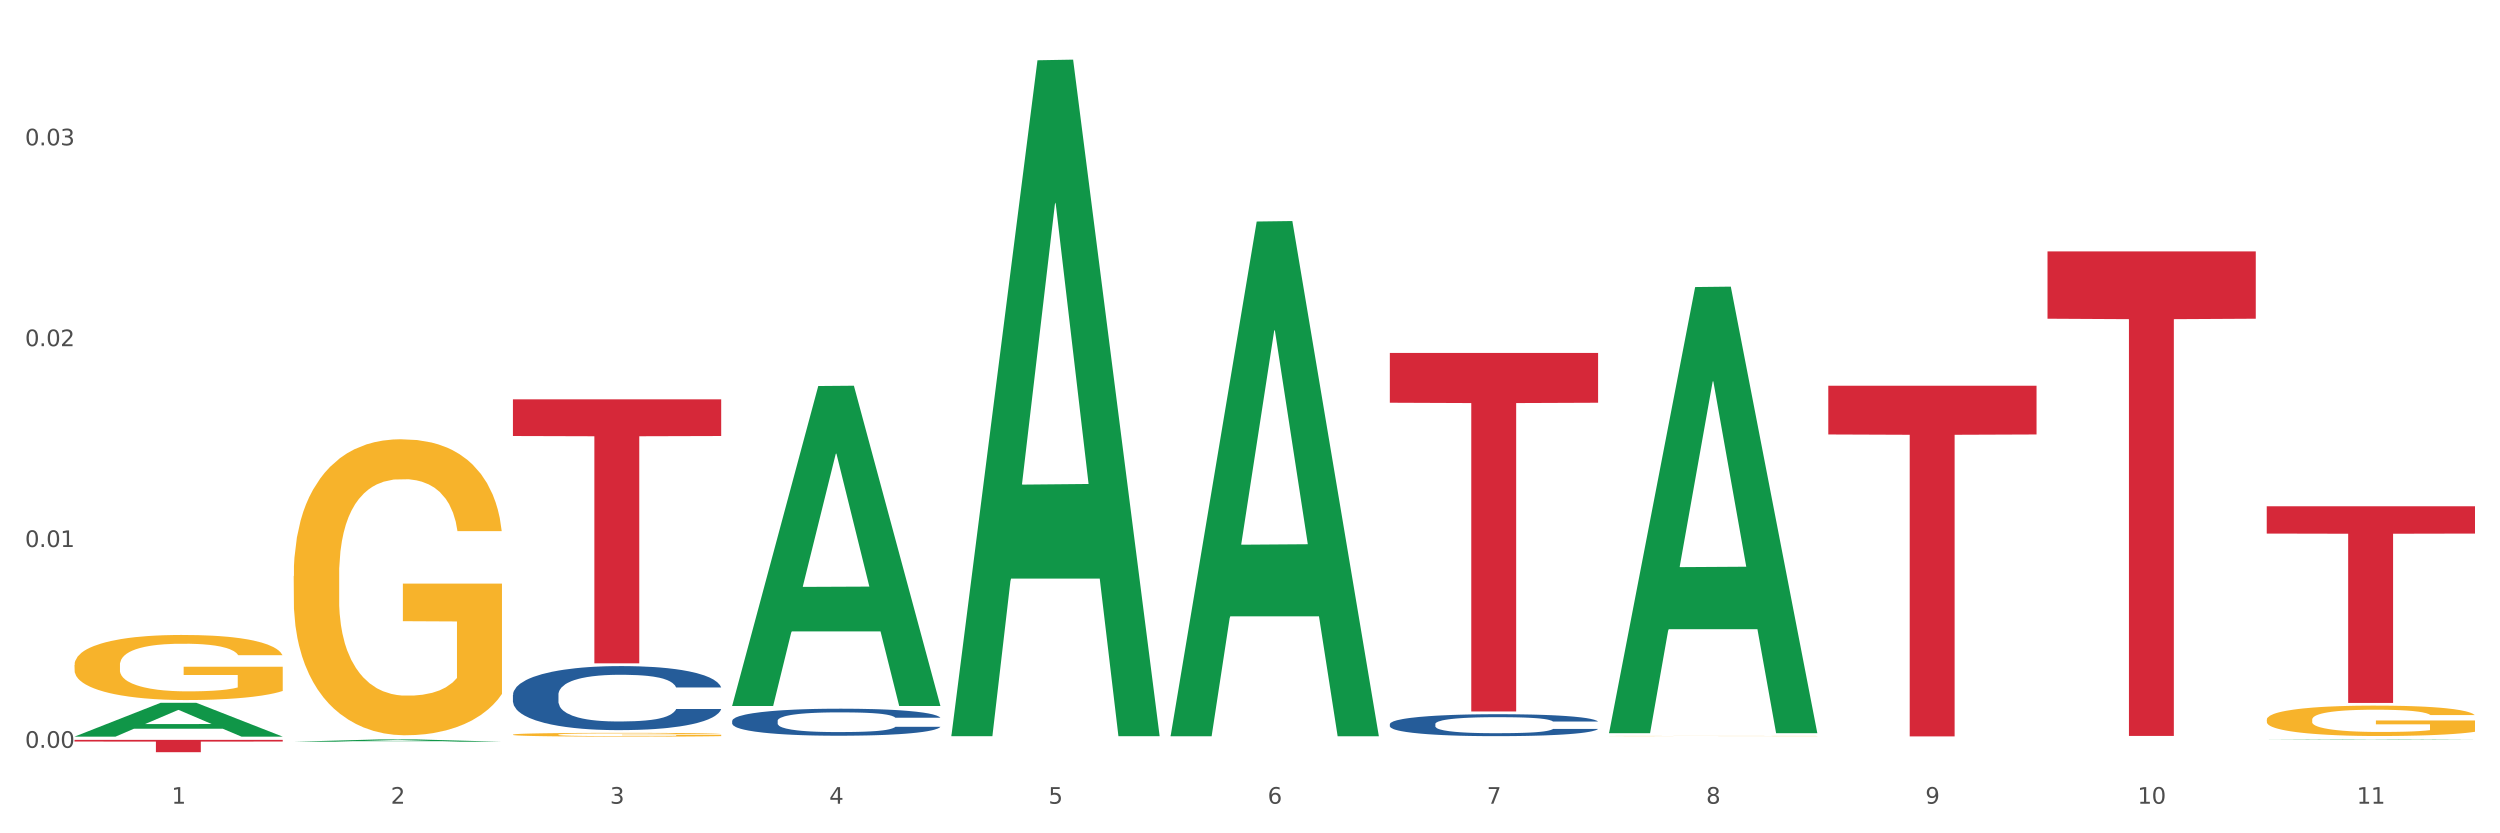
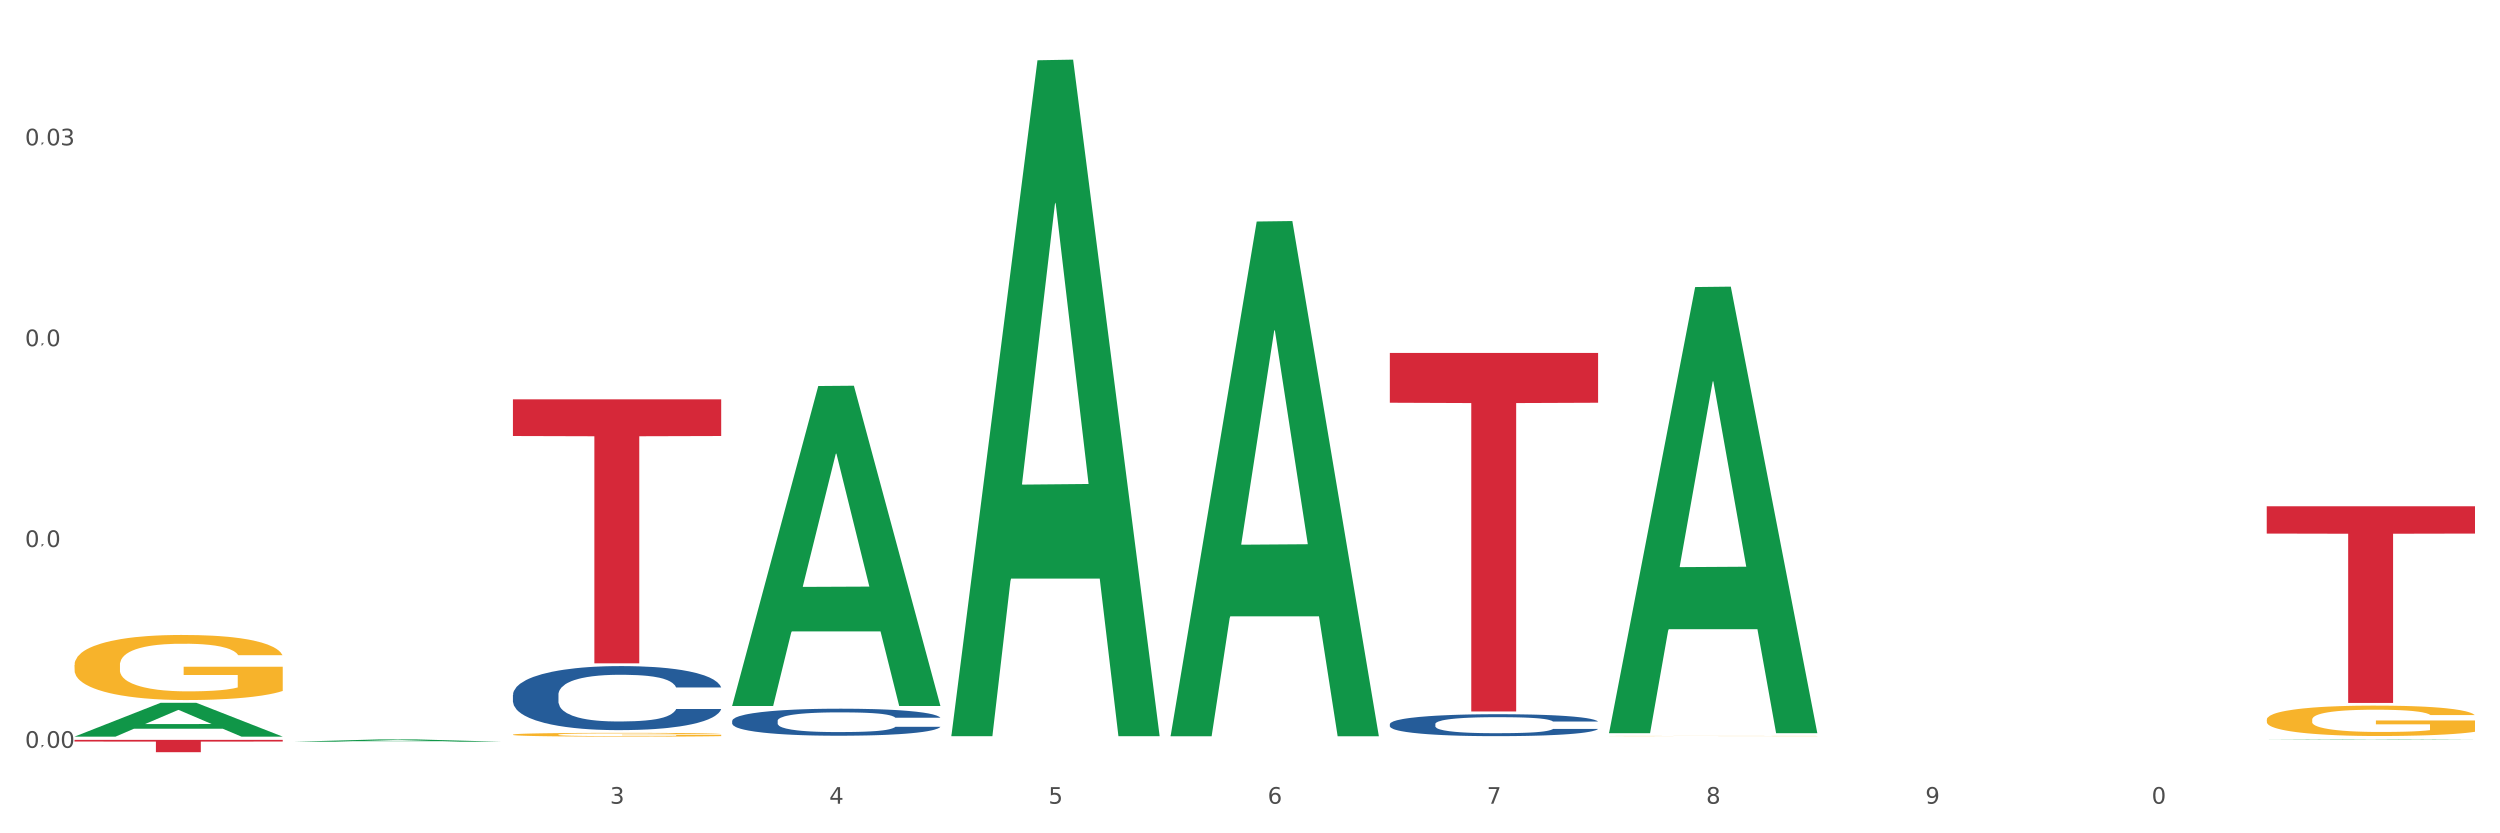
<svg xmlns="http://www.w3.org/2000/svg" xmlns:xlink="http://www.w3.org/1999/xlink" width="1080pt" height="360pt" viewBox="0 0 1080 360" version="1.1">
  <rect x="0" y="0" width="1080" height="360" fill="#333333" stroke="none" />
  <defs>
    <style type="text/css">*{stroke-linejoin: round; stroke-linecap: butt}</style>
  </defs>
  <g id="figure_1">
    <g id="patch_1">
      <path d="M 0 360  L 1080 360  L 1080 0  L 0 0  z " style="fill: #ffffff; stroke: #ffffff; stroke-linejoin: miter" />
    </g>
    <g id="axes_1">
      <g id="matplotlib.axis_1">
        <g id="xtick_1">
          <g id="text_1">
            <g style="fill: #4d4d4d" transform="translate(74.106 347.204) scale(0.096 -0.096)">
              <defs>
-                 <path id="DejaVuSans-31" d="M 794 531  L 1825 531  L 1825 4091  L 703 3866  L 703 4441  L 1819 4666  L 2450 4666  L 2450 531  L 3481 531  L 3481 0  L 794 0  L 794 531  z " transform="scale(0.016)" />
-               </defs>
+                 </defs>
              <use xlink:href="#DejaVuSans-31" />
            </g>
          </g>
        </g>
        <g id="xtick_2">
          <g id="text_2">
            <g style="fill: #4d4d4d" transform="translate(168.812 347.204) scale(0.096 -0.096)">
              <defs>
-                 <path id="DejaVuSans-32" d="M 1228 531  L 3431 531  L 3431 0  L 469 0  L 469 531  Q 828 903 1448 1529  Q 2069 2156 2228 2338  Q 2531 2678 2651 2914  Q 2772 3150 2772 3378  Q 2772 3750 2511 3984  Q 2250 4219 1831 4219  Q 1534 4219 1204 4116  Q 875 4013 500 3803  L 500 4441  Q 881 4594 1212 4672  Q 1544 4750 1819 4750  Q 2544 4750 2975 4387  Q 3406 4025 3406 3419  Q 3406 3131 3298 2873  Q 3191 2616 2906 2266  Q 2828 2175 2409 1742  Q 1991 1309 1228 531  z " transform="scale(0.016)" />
-               </defs>
+                 </defs>
              <use xlink:href="#DejaVuSans-32" />
            </g>
          </g>
        </g>
        <g id="xtick_3">
          <g id="text_3">
            <g style="fill: #4d4d4d" transform="translate(263.517 347.204) scale(0.096 -0.096)">
              <defs>
                <path id="DejaVuSans-33" d="M 2597 2516  Q 3050 2419 3304 2112  Q 3559 1806 3559 1356  Q 3559 666 3084 287  Q 2609 -91 1734 -91  Q 1441 -91 1130 -33  Q 819 25 488 141  L 488 750  Q 750 597 1062 519  Q 1375 441 1716 441  Q 2309 441 2620 675  Q 2931 909 2931 1356  Q 2931 1769 2642 2001  Q 2353 2234 1838 2234  L 1294 2234  L 1294 2753  L 1863 2753  Q 2328 2753 2575 2939  Q 2822 3125 2822 3475  Q 2822 3834 2567 4026  Q 2313 4219 1838 4219  Q 1578 4219 1281 4162  Q 984 4106 628 3988  L 628 4550  Q 988 4650 1302 4700  Q 1616 4750 1894 4750  Q 2613 4750 3031 4423  Q 3450 4097 3450 3541  Q 3450 3153 3228 2886  Q 3006 2619 2597 2516  z " transform="scale(0.016)" />
              </defs>
              <use xlink:href="#DejaVuSans-33" />
            </g>
          </g>
        </g>
        <g id="xtick_4">
          <g id="text_4">
            <g style="fill: #4d4d4d" transform="translate(358.223 347.204) scale(0.096 -0.096)">
              <defs>
                <path id="DejaVuSans-34" d="M 2419 4116  L 825 1625  L 2419 1625  L 2419 4116  z M 2253 4666  L 3047 4666  L 3047 1625  L 3713 1625  L 3713 1100  L 3047 1100  L 3047 0  L 2419 0  L 2419 1100  L 313 1100  L 313 1709  L 2253 4666  z " transform="scale(0.016)" />
              </defs>
              <use xlink:href="#DejaVuSans-34" />
            </g>
          </g>
        </g>
        <g id="xtick_5">
          <g id="text_5">
            <g style="fill: #4d4d4d" transform="translate(452.928 347.204) scale(0.096 -0.096)">
              <defs>
                <path id="DejaVuSans-35" d="M 691 4666  L 3169 4666  L 3169 4134  L 1269 4134  L 1269 2991  Q 1406 3038 1543 3061  Q 1681 3084 1819 3084  Q 2600 3084 3056 2656  Q 3513 2228 3513 1497  Q 3513 744 3044 326  Q 2575 -91 1722 -91  Q 1428 -91 1123 -41  Q 819 9 494 109  L 494 744  Q 775 591 1075 516  Q 1375 441 1709 441  Q 2250 441 2565 725  Q 2881 1009 2881 1497  Q 2881 1984 2565 2268  Q 2250 2553 1709 2553  Q 1456 2553 1204 2497  Q 953 2441 691 2322  L 691 4666  z " transform="scale(0.016)" />
              </defs>
              <use xlink:href="#DejaVuSans-35" />
            </g>
          </g>
        </g>
        <g id="xtick_6">
          <g id="text_6">
            <g style="fill: #4d4d4d" transform="translate(547.634 347.204) scale(0.096 -0.096)">
              <defs>
                <path id="DejaVuSans-36" d="M 2113 2584  Q 1688 2584 1439 2293  Q 1191 2003 1191 1497  Q 1191 994 1439 701  Q 1688 409 2113 409  Q 2538 409 2786 701  Q 3034 994 3034 1497  Q 3034 2003 2786 2293  Q 2538 2584 2113 2584  z M 3366 4563  L 3366 3988  Q 3128 4100 2886 4159  Q 2644 4219 2406 4219  Q 1781 4219 1451 3797  Q 1122 3375 1075 2522  Q 1259 2794 1537 2939  Q 1816 3084 2150 3084  Q 2853 3084 3261 2657  Q 3669 2231 3669 1497  Q 3669 778 3244 343  Q 2819 -91 2113 -91  Q 1303 -91 875 529  Q 447 1150 447 2328  Q 447 3434 972 4092  Q 1497 4750 2381 4750  Q 2619 4750 2861 4703  Q 3103 4656 3366 4563  z " transform="scale(0.016)" />
              </defs>
              <use xlink:href="#DejaVuSans-36" />
            </g>
          </g>
        </g>
        <g id="xtick_7">
          <g id="text_7">
            <g style="fill: #4d4d4d" transform="translate(642.339 347.204) scale(0.096 -0.096)">
              <defs>
                <path id="DejaVuSans-37" d="M 525 4666  L 3525 4666  L 3525 4397  L 1831 0  L 1172 0  L 2766 4134  L 525 4134  L 525 4666  z " transform="scale(0.016)" />
              </defs>
              <use xlink:href="#DejaVuSans-37" />
            </g>
          </g>
        </g>
        <g id="xtick_8">
          <g id="text_8">
            <g style="fill: #4d4d4d" transform="translate(737.044 347.204) scale(0.096 -0.096)">
              <defs>
                <path id="DejaVuSans-38" d="M 2034 2216  Q 1584 2216 1326 1975  Q 1069 1734 1069 1313  Q 1069 891 1326 650  Q 1584 409 2034 409  Q 2484 409 2743 651  Q 3003 894 3003 1313  Q 3003 1734 2745 1975  Q 2488 2216 2034 2216  z M 1403 2484  Q 997 2584 770 2862  Q 544 3141 544 3541  Q 544 4100 942 4425  Q 1341 4750 2034 4750  Q 2731 4750 3128 4425  Q 3525 4100 3525 3541  Q 3525 3141 3298 2862  Q 3072 2584 2669 2484  Q 3125 2378 3379 2068  Q 3634 1759 3634 1313  Q 3634 634 3220 271  Q 2806 -91 2034 -91  Q 1263 -91 848 271  Q 434 634 434 1313  Q 434 1759 690 2068  Q 947 2378 1403 2484  z M 1172 3481  Q 1172 3119 1398 2916  Q 1625 2713 2034 2713  Q 2441 2713 2670 2916  Q 2900 3119 2900 3481  Q 2900 3844 2670 4047  Q 2441 4250 2034 4250  Q 1625 4250 1398 4047  Q 1172 3844 1172 3481  z " transform="scale(0.016)" />
              </defs>
              <use xlink:href="#DejaVuSans-38" />
            </g>
          </g>
        </g>
        <g id="xtick_9">
          <g id="text_9">
            <g style="fill: #4d4d4d" transform="translate(831.75 347.204) scale(0.096 -0.096)">
              <defs>
                <path id="DejaVuSans-39" d="M 703 97  L 703 672  Q 941 559 1184 500  Q 1428 441 1663 441  Q 2288 441 2617 861  Q 2947 1281 2994 2138  Q 2813 1869 2534 1725  Q 2256 1581 1919 1581  Q 1219 1581 811 2004  Q 403 2428 403 3163  Q 403 3881 828 4315  Q 1253 4750 1959 4750  Q 2769 4750 3195 4129  Q 3622 3509 3622 2328  Q 3622 1225 3098 567  Q 2575 -91 1691 -91  Q 1453 -91 1209 -44  Q 966 3 703 97  z M 1959 2075  Q 2384 2075 2632 2365  Q 2881 2656 2881 3163  Q 2881 3666 2632 3958  Q 2384 4250 1959 4250  Q 1534 4250 1286 3958  Q 1038 3666 1038 3163  Q 1038 2656 1286 2365  Q 1534 2075 1959 2075  z " transform="scale(0.016)" />
              </defs>
              <use xlink:href="#DejaVuSans-39" />
            </g>
          </g>
        </g>
        <g id="xtick_10">
          <g id="text_10">
            <g style="fill: #4d4d4d" transform="translate(923.401 347.204) scale(0.096 -0.096)">
              <defs>
                <path id="DejaVuSans-30" d="M 2034 4250  Q 1547 4250 1301 3770  Q 1056 3291 1056 2328  Q 1056 1369 1301 889  Q 1547 409 2034 409  Q 2525 409 2770 889  Q 3016 1369 3016 2328  Q 3016 3291 2770 3770  Q 2525 4250 2034 4250  z M 2034 4750  Q 2819 4750 3233 4129  Q 3647 3509 3647 2328  Q 3647 1150 3233 529  Q 2819 -91 2034 -91  Q 1250 -91 836 529  Q 422 1150 422 2328  Q 422 3509 836 4129  Q 1250 4750 2034 4750  z " transform="scale(0.016)" />
              </defs>
              <use xlink:href="#DejaVuSans-31" />
              <use xlink:href="#DejaVuSans-30" transform="translate(63.623 0)" />
            </g>
          </g>
        </g>
        <g id="xtick_11">
          <g id="text_11">
            <g style="fill: #4d4d4d" transform="translate(1018.107 347.204) scale(0.096 -0.096)">
              <use xlink:href="#DejaVuSans-31" />
              <use xlink:href="#DejaVuSans-31" transform="translate(63.623 0)" />
            </g>
          </g>
        </g>
        <g id="xtick_12" />
        <g id="xtick_13" />
        <g id="xtick_14" />
        <g id="xtick_15" />
        <g id="xtick_16" />
        <g id="xtick_17" />
        <g id="xtick_18" />
        <g id="xtick_19" />
        <g id="xtick_20" />
        <g id="xtick_21" />
      </g>
      <g id="matplotlib.axis_2">
        <g id="ytick_1">
          <g id="text_12">
            <g style="fill: #4d4d4d" transform="translate(10.8 323.057) scale(0.096 -0.096)">
              <defs>
-                 <path id="DejaVuSans-2e" d="M 684 794  L 1344 794  L 1344 0  L 684 0  L 684 794  z " transform="scale(0.016)" />
+                 <path id="DejaVuSans-2e" d="M 684 794  L 1344 794  L 684 0  L 684 794  z " transform="scale(0.016)" />
              </defs>
              <use xlink:href="#DejaVuSans-30" />
              <use xlink:href="#DejaVuSans-2e" transform="translate(63.623 0)" />
              <use xlink:href="#DejaVuSans-30" transform="translate(95.41 0)" />
              <use xlink:href="#DejaVuSans-30" transform="translate(159.033 0)" />
            </g>
          </g>
        </g>
        <g id="ytick_2">
          <g id="text_13">
            <g style="fill: #4d4d4d" transform="translate(10.8 236.303) scale(0.096 -0.096)">
              <use xlink:href="#DejaVuSans-30" />
              <use xlink:href="#DejaVuSans-2e" transform="translate(63.623 0)" />
              <use xlink:href="#DejaVuSans-30" transform="translate(95.41 0)" />
              <use xlink:href="#DejaVuSans-31" transform="translate(159.033 0)" />
            </g>
          </g>
        </g>
        <g id="ytick_3">
          <g id="text_14">
            <g style="fill: #4d4d4d" transform="translate(10.8 149.548) scale(0.096 -0.096)">
              <use xlink:href="#DejaVuSans-30" />
              <use xlink:href="#DejaVuSans-2e" transform="translate(63.623 0)" />
              <use xlink:href="#DejaVuSans-30" transform="translate(95.41 0)" />
              <use xlink:href="#DejaVuSans-32" transform="translate(159.033 0)" />
            </g>
          </g>
        </g>
        <g id="ytick_4">
          <g id="text_15">
            <g style="fill: #4d4d4d" transform="translate(10.8 62.794) scale(0.096 -0.096)">
              <use xlink:href="#DejaVuSans-30" />
              <use xlink:href="#DejaVuSans-2e" transform="translate(63.623 0)" />
              <use xlink:href="#DejaVuSans-30" transform="translate(95.41 0)" />
              <use xlink:href="#DejaVuSans-33" transform="translate(159.033 0)" />
            </g>
          </g>
        </g>
        <g id="ytick_5" />
        <g id="ytick_6" />
        <g id="ytick_7" />
        <g id="ytick_8" />
      </g>
      <g id="PolyCollection_1">
        <path d="M 32.175 318.208  L 32.268 318.194  L 69.369 303.613  L 84.766 303.599  L 122.145 318.235  L 104.337 318.235  L 96.267 314.827  L 57.96 314.827  L 57.682 314.882  L 49.891 318.235  L 32.175 318.235  L 32.175 318.208  L 62.783 312.793  L 91.444 312.779  L 77.253 306.719  L 77.067 306.691  L 76.882 306.732  L 62.691 312.779  L 62.783 312.793  L 32.175 318.208  z " clip-path="url(#p35fca744c5)" style="fill: #109648" />
        <path d="M 221.586 317.352  L 221.692 317.35  L 221.692 317.296  L 221.905 317.25  L 222.967 317.137  L 224.56 317.044  L 225.729 316.994  L 226.897 316.954  L 228.278 316.913  L 229.978 316.871  L 233.058 316.81  L 234.97 316.778  L 237.307 316.745  L 241.556 316.697  L 244.636 316.67  L 247.823 316.648  L 253.028 316.621  L 256.427 316.609  L 260.038 316.6  L 264.394 316.594  L 267.686 316.592  L 274.91 316.597  L 281.07 316.61  L 284.045 316.621  L 287.869 316.639  L 289.887 316.651  L 293.18 316.675  L 296.579 316.706  L 298.916 316.733  L 302.421 316.784  L 305.077 316.835  L 307.52 316.898  L 308.794 316.942  L 309.75 316.982  L 310.6 317.029  L 311.45 317.102  L 292.33 317.102  L 291.586 317.05  L 290.418 317  L 288.718 316.952  L 287.231 316.922  L 284.682 316.885  L 282.345 316.861  L 279.902 316.843  L 276.928 316.828  L 274.591 316.82  L 271.298 316.814  L 264.818 316.816  L 260.463 316.828  L 257.489 316.843  L 255.577 316.856  L 253.878 316.871  L 251.966 316.892  L 249.735 316.924  L 248.142 316.952  L 246.548 316.988  L 245.274 317.024  L 244.105 317.066  L 243.149 317.111  L 242.406 317.158  L 241.768 317.215  L 241.237 317.31  L 241.237 317.515  L 241.45 317.562  L 241.981 317.623  L 242.618 317.67  L 243.68 317.725  L 244.636 317.763  L 246.442 317.817  L 248.46 317.862  L 250.054 317.89  L 251.647 317.914  L 254.409 317.947  L 257.489 317.974  L 260.145 317.991  L 263.756 318.006  L 266.199 318.012  L 268.324 318.015  L 273.529 318.015  L 277.246 318.01  L 281.389 318  L 284.576 317.986  L 287.231 317.97  L 290.206 317.943  L 292.118 317.917  L 292.118 317.604  L 268.749 317.602  L 268.749 317.394  L 311.556 317.394  L 311.556 318.006  L 309.75 318.037  L 307.732 318.066  L 305.608 318.091  L 302.421 318.123  L 298.597 318.153  L 295.198 318.174  L 291.586 318.192  L 287.338 318.208  L 281.814 318.223  L 278.415 318.229  L 274.166 318.234  L 269.174 318.235  L 264.818 318.232  L 260.57 318.225  L 256.108 318.211  L 251.753 318.192  L 248.46 318.172  L 245.167 318.148  L 241.662 318.117  L 238.9 318.087  L 236.776 318.06  L 234.439 318.025  L 231.89 317.98  L 229.978 317.94  L 228.278 317.898  L 226.472 317.844  L 225.198 317.797  L 223.923 317.739  L 223.179 317.695  L 222.33 317.628  L 221.692 317.533  L 221.586 317.352  z " clip-path="url(#p35fca744c5)" style="fill: #f7b32b" />
        <path d="M 695.113 317.958  L 695.22 317.958  L 695.22 317.954  L 695.432 317.951  L 696.494 317.943  L 698.088 317.936  L 699.256 317.933  L 700.424 317.93  L 701.805 317.927  L 703.505 317.924  L 706.585 317.92  L 708.497 317.918  L 710.834 317.915  L 715.083 317.912  L 718.164 317.91  L 721.35 317.909  L 726.555 317.907  L 729.954 317.906  L 733.566 317.905  L 737.921 317.905  L 741.214 317.905  L 748.437 317.905  L 754.598 317.906  L 757.572 317.907  L 761.396 317.908  L 763.414 317.909  L 766.707 317.911  L 770.106 317.913  L 772.443 317.915  L 775.948 317.918  L 778.604 317.922  L 781.047 317.926  L 782.322 317.929  L 783.278 317.932  L 784.128 317.935  L 784.977 317.94  L 765.857 317.94  L 765.114 317.937  L 763.945 317.933  L 762.246 317.93  L 760.759 317.928  L 758.209 317.925  L 755.872 317.924  L 753.429 317.922  L 750.455 317.921  L 748.118 317.921  L 744.825 317.92  L 738.346 317.92  L 733.991 317.921  L 731.016 317.922  L 729.104 317.923  L 727.405 317.924  L 725.493 317.926  L 723.262 317.928  L 721.669 317.93  L 720.076 317.932  L 718.801 317.935  L 717.632 317.938  L 716.676 317.941  L 715.933 317.944  L 715.296 317.948  L 714.764 317.955  L 714.764 317.969  L 714.977 317.973  L 715.508 317.977  L 716.145 317.98  L 717.208 317.984  L 718.164 317.987  L 719.969 317.99  L 721.988 317.994  L 723.581 317.996  L 725.174 317.997  L 727.936 317.999  L 731.016 318.001  L 733.672 318.003  L 737.284 318.004  L 739.727 318.004  L 741.851 318.004  L 747.056 318.004  L 750.774 318.004  L 754.916 318.003  L 758.103 318.002  L 760.759 318.001  L 763.733 317.999  L 765.645 317.997  L 765.645 317.975  L 742.276 317.975  L 742.276 317.961  L 785.084 317.961  L 785.084 318.004  L 783.278 318.006  L 781.26 318.008  L 779.135 318.01  L 775.948 318.012  L 772.124 318.014  L 768.725 318.015  L 765.114 318.017  L 760.865 318.018  L 755.341 318.019  L 751.942 318.019  L 747.693 318.02  L 742.701 318.02  L 738.346 318.019  L 734.097 318.019  L 729.636 318.018  L 725.28 318.017  L 721.988 318.015  L 718.695 318.014  L 715.189 318.011  L 712.428 318.009  L 710.303 318.007  L 707.966 318.005  L 705.417 318.002  L 703.505 317.999  L 701.805 317.996  L 700 317.992  L 698.725 317.989  L 697.45 317.985  L 696.707 317.982  L 695.857 317.977  L 695.22 317.971  L 695.113 317.958  z " clip-path="url(#p35fca744c5)" style="fill: #f7b32b" />
        <path d="M 979.23 310.898  L 979.336 310.886  L 979.336 310.455  L 979.548 310.083  L 980.611 309.183  L 982.204 308.44  L 983.372 308.044  L 984.541 307.72  L 985.922 307.396  L 987.621 307.06  L 990.702 306.568  L 992.614 306.317  L 994.951 306.053  L 999.2 305.669  L 1002.28 305.453  L 1005.467 305.273  L 1010.672 305.057  L 1014.071 304.961  L 1017.682 304.889  L 1022.037 304.841  L 1025.33 304.829  L 1032.553 304.865  L 1038.714 304.973  L 1041.688 305.057  L 1045.512 305.201  L 1047.531 305.297  L 1050.824 305.489  L 1054.223 305.741  L 1056.56 305.957  L 1060.065 306.365  L 1062.72 306.772  L 1065.164 307.276  L 1066.438 307.624  L 1067.394 307.948  L 1068.244 308.32  L 1069.094 308.907  L 1049.974 308.907  L 1049.23 308.488  L 1048.062 308.092  L 1046.362 307.708  L 1044.875 307.468  L 1042.326 307.168  L 1039.989 306.976  L 1037.546 306.832  L 1034.572 306.712  L 1032.235 306.652  L 1028.942 306.604  L 1022.462 306.616  L 1018.107 306.712  L 1015.133 306.832  L 1013.221 306.94  L 1011.521 307.06  L 1009.609 307.228  L 1007.379 307.48  L 1005.785 307.708  L 1004.192 307.996  L 1002.917 308.284  L 1001.749 308.619  L 1000.793 308.979  L 1000.049 309.351  L 999.412 309.807  L 998.881 310.563  L 998.881 312.206  L 999.093 312.578  L 999.624 313.069  L 1000.262 313.441  L 1001.324 313.885  L 1002.28 314.185  L 1004.086 314.617  L 1006.104 314.976  L 1007.697 315.204  L 1009.291 315.396  L 1012.052 315.66  L 1015.133 315.876  L 1017.788 316.008  L 1021.4 316.128  L 1023.843 316.176  L 1025.968 316.2  L 1031.172 316.2  L 1034.89 316.164  L 1039.033 316.08  L 1042.22 315.972  L 1044.875 315.84  L 1047.849 315.624  L 1049.761 315.42  L 1049.761 312.913  L 1026.392 312.901  L 1026.392 311.234  L 1069.2 311.234  L 1069.2 316.128  L 1067.394 316.38  L 1065.376 316.608  L 1063.252 316.812  L 1060.065 317.063  L 1056.241 317.303  L 1052.842 317.471  L 1049.23 317.615  L 1044.981 317.747  L 1039.458 317.867  L 1036.059 317.915  L 1031.81 317.951  L 1026.817 317.963  L 1022.462 317.939  L 1018.213 317.879  L 1013.752 317.771  L 1009.397 317.615  L 1006.104 317.459  L 1002.811 317.267  L 999.306 317.015  L 996.544 316.776  L 994.42 316.56  L 992.083 316.284  L 989.533 315.924  L 987.621 315.6  L 985.922 315.264  L 984.116 314.832  L 982.841 314.461  L 981.567 313.993  L 980.823 313.645  L 979.973 313.105  L 979.336 312.35  L 979.23 310.898  z " clip-path="url(#p35fca744c5)" style="fill: #f7b32b" />
        <path d="M 600.408 312.798  L 600.514 312.789  L 600.514 312.547  L 600.833 312.218  L 602.003 311.612  L 603.492 311.152  L 606.044 310.615  L 607.427 310.39  L 609.235 310.139  L 612.957 309.732  L 617.211 309.386  L 620.189 309.195  L 622.422 309.074  L 627.42 308.857  L 630.292 308.762  L 633.269 308.684  L 635.822 308.632  L 640.076 308.571  L 643.479 308.545  L 647.414 308.537  L 650.71 308.545  L 655.071 308.58  L 661.451 308.684  L 663.897 308.745  L 667.194 308.849  L 670.597 308.987  L 673.362 309.126  L 676.553 309.325  L 679.85 309.585  L 683.04 309.914  L 685.273 310.217  L 687.081 310.538  L 688.677 310.927  L 689.846 311.352  L 690.378 311.707  L 670.916 311.707  L 670.385 311.386  L 669.321 311.04  L 668.258 310.806  L 667.088 310.615  L 665.28 310.399  L 663.685 310.26  L 661.026 310.096  L 658.58 309.992  L 656.559 309.931  L 654.113 309.879  L 648.902 309.827  L 645.18 309.827  L 642.841 309.845  L 639.969 309.888  L 637.523 309.949  L 634.652 310.052  L 632.419 310.165  L 630.185 310.312  L 628.909 310.416  L 626.995 310.607  L 625.719 310.763  L 624.017 311.031  L 623.06 311.222  L 621.358 311.715  L 620.614 312.079  L 620.295 312.33  L 620.082 312.608  L 620.082 313.959  L 620.72 314.565  L 621.252 314.825  L 622.103 315.119  L 623.698 315.5  L 626.038 315.873  L 628.484 316.141  L 630.504 316.306  L 632.419 316.427  L 634.333 316.523  L 636.672 316.609  L 638.587 316.661  L 641.458 316.713  L 644.861 316.739  L 647.52 316.739  L 652.944 316.696  L 655.39 316.652  L 657.729 316.592  L 660.282 316.497  L 662.302 316.393  L 663.472 316.315  L 665.386 316.15  L 666.875 315.977  L 668.151 315.778  L 669.002 315.604  L 669.959 315.345  L 670.704 315.05  L 670.916 314.894  L 690.378 314.894  L 689.953 315.206  L 689.208 315.509  L 687.719 315.916  L 686.55 316.15  L 684.742 316.436  L 682.827 316.678  L 680.169 316.947  L 677.723 317.146  L 675.17 317.319  L 672.405 317.475  L 667.407 317.692  L 665.599 317.752  L 661.771 317.856  L 658.793 317.917  L 654.433 317.978  L 649.966 318.012  L 645.287 318.021  L 641.139 318.004  L 636.566 317.952  L 633.695 317.9  L 630.504 317.822  L 626.782 317.7  L 623.273 317.553  L 619.976 317.38  L 616.892 317.181  L 614.02 316.956  L 610.298 316.583  L 607.533 316.219  L 605.513 315.882  L 604.13 315.596  L 602.748 315.232  L 602.003 314.981  L 600.833 314.374  L 600.408 313.812  L 600.408 312.798  z " clip-path="url(#p35fca744c5)" style="fill: #255c99" />
        <path d="M 316.291 311.403  L 316.398 311.393  L 316.398 311.094  L 316.717 310.689  L 317.887 309.942  L 319.376 309.377  L 321.928 308.715  L 323.31 308.438  L 325.118 308.129  L 328.84 307.628  L 333.094 307.201  L 336.072 306.966  L 338.305 306.817  L 343.304 306.55  L 346.175 306.433  L 349.153 306.337  L 351.705 306.273  L 355.959 306.198  L 359.362 306.166  L 363.297 306.156  L 366.594 306.166  L 370.954 306.209  L 377.335 306.337  L 379.781 306.412  L 383.078 306.54  L 386.481 306.71  L 389.246 306.881  L 392.436 307.126  L 395.733 307.446  L 398.924 307.852  L 401.157 308.225  L 402.965 308.619  L 404.56 309.099  L 405.73 309.622  L 406.262 310.059  L 386.8 310.059  L 386.268 309.665  L 385.205 309.238  L 384.141 308.95  L 382.971 308.715  L 381.164 308.449  L 379.568 308.278  L 376.91 308.075  L 374.464 307.948  L 372.443 307.873  L 369.997 307.809  L 364.786 307.745  L 361.064 307.745  L 358.724 307.766  L 355.853 307.82  L 353.407 307.894  L 350.535 308.022  L 348.302 308.161  L 346.069 308.342  L 344.793 308.47  L 342.878 308.705  L 341.602 308.897  L 339.901 309.227  L 338.944 309.462  L 337.242 310.07  L 336.498 310.518  L 336.178 310.827  L 335.966 311.169  L 335.966 312.832  L 336.604 313.579  L 337.136 313.899  L 337.986 314.262  L 339.582 314.731  L 341.921 315.19  L 344.367 315.52  L 346.388 315.723  L 348.302 315.872  L 350.216 315.99  L 352.556 316.096  L 354.47 316.16  L 357.342 316.224  L 360.745 316.256  L 363.403 316.256  L 368.827 316.203  L 371.273 316.15  L 373.613 316.075  L 376.165 315.958  L 378.186 315.83  L 379.356 315.734  L 381.27 315.531  L 382.759 315.318  L 384.035 315.072  L 384.886 314.859  L 385.843 314.539  L 386.587 314.176  L 386.8 313.984  L 406.262 313.984  L 405.836 314.368  L 405.092 314.742  L 403.603 315.243  L 402.433 315.531  L 400.625 315.883  L 398.711 316.182  L 396.052 316.512  L 393.606 316.757  L 391.054 316.971  L 388.289 317.163  L 383.291 317.429  L 381.483 317.504  L 377.654 317.632  L 374.676 317.707  L 370.316 317.781  L 365.849 317.824  L 361.17 317.835  L 357.023 317.813  L 352.45 317.749  L 349.578 317.685  L 346.388 317.589  L 342.666 317.44  L 339.156 317.259  L 335.859 317.045  L 332.775 316.8  L 329.904 316.523  L 326.182 316.064  L 323.417 315.616  L 321.396 315.2  L 320.014 314.848  L 318.631 314.4  L 317.887 314.091  L 316.717 313.344  L 316.291 312.651  L 316.291 311.403  z " clip-path="url(#p35fca744c5)" style="fill: #255c99" />
        <path d="M 221.586 300.18  L 221.692 300.155  L 221.692 299.447  L 222.011 298.487  L 223.181 296.718  L 224.67 295.378  L 227.222 293.812  L 228.605 293.155  L 230.413 292.422  L 234.135 291.234  L 238.389 290.223  L 241.367 289.667  L 243.6 289.314  L 248.598 288.682  L 251.47 288.404  L 254.447 288.176  L 257 288.025  L 261.254 287.848  L 264.657 287.772  L 268.592 287.747  L 271.888 287.772  L 276.249 287.873  L 282.63 288.176  L 285.076 288.353  L 288.372 288.657  L 291.775 289.061  L 294.541 289.465  L 297.731 290.046  L 301.028 290.805  L 304.218 291.765  L 306.451 292.649  L 308.259 293.584  L 309.855 294.721  L 311.024 295.96  L 311.556 296.996  L 292.095 296.996  L 291.563 296.061  L 290.499 295.05  L 289.436 294.368  L 288.266 293.812  L 286.458 293.18  L 284.863 292.776  L 282.204 292.296  L 279.758 291.992  L 277.738 291.815  L 275.292 291.664  L 270.081 291.512  L 266.358 291.512  L 264.019 291.563  L 261.147 291.689  L 258.701 291.866  L 255.83 292.169  L 253.597 292.498  L 251.363 292.927  L 250.087 293.231  L 248.173 293.786  L 246.897 294.241  L 245.195 295.025  L 244.238 295.581  L 242.536 297.021  L 241.792 298.082  L 241.473 298.815  L 241.26 299.624  L 241.26 303.566  L 241.898 305.335  L 242.43 306.093  L 243.281 306.952  L 244.876 308.064  L 247.216 309.151  L 249.662 309.934  L 251.682 310.414  L 253.597 310.768  L 255.511 311.046  L 257.851 311.299  L 259.765 311.45  L 262.636 311.602  L 266.039 311.678  L 268.698 311.678  L 274.122 311.551  L 276.568 311.425  L 278.907 311.248  L 281.46 310.97  L 283.48 310.667  L 284.65 310.44  L 286.564 309.959  L 288.053 309.454  L 289.329 308.873  L 290.18 308.367  L 291.137 307.609  L 291.882 306.75  L 292.095 306.295  L 311.556 306.295  L 311.131 307.205  L 310.386 308.089  L 308.897 309.277  L 307.728 309.959  L 305.92 310.793  L 304.005 311.501  L 301.347 312.284  L 298.901 312.865  L 296.348 313.371  L 293.583 313.826  L 288.585 314.457  L 286.777 314.634  L 282.949 314.938  L 279.971 315.115  L 275.611 315.291  L 271.144 315.392  L 266.465 315.418  L 262.317 315.367  L 257.744 315.216  L 254.873 315.064  L 251.682 314.837  L 247.96 314.483  L 244.451 314.053  L 241.154 313.548  L 238.07 312.967  L 235.198 312.31  L 231.476 311.223  L 228.711 310.162  L 226.691 309.176  L 225.308 308.342  L 223.926 307.281  L 223.181 306.548  L 222.011 304.779  L 221.586 303.136  L 221.586 300.18  z " clip-path="url(#p35fca744c5)" style="fill: #255c99" />
        <path d="M 32.175 319.613  L 122.145 319.613  L 122.145 320.355  L 86.754 320.36  L 86.754 324.95  L 67.353 324.95  L 67.353 320.36  L 32.175 320.355  L 32.175 319.618  L 32.175 319.613  z " clip-path="url(#p35fca744c5)" style="fill: #d62839" />
        <path d="M 221.586 172.503  L 311.556 172.503  L 311.556 188.355  L 276.165 188.462  L 276.165 286.572  L 256.764 286.572  L 256.764 188.462  L 221.586 188.355  L 221.586 172.61  L 221.586 172.503  z " clip-path="url(#p35fca744c5)" style="fill: #d62839" />
        <path d="M 600.408 152.454  L 690.378 152.454  L 690.378 173.981  L 654.987 174.127  L 654.987 307.362  L 635.586 307.362  L 635.586 174.127  L 600.408 173.981  L 600.408 152.6  L 600.408 152.454  z " clip-path="url(#p35fca744c5)" style="fill: #d62839" />
-         <path d="M 789.819 166.638  L 879.789 166.638  L 879.789 187.69  L 844.398 187.832  L 844.398 318.126  L 824.997 318.126  L 824.997 187.832  L 789.819 187.69  L 789.819 166.78  L 789.819 166.638  z " clip-path="url(#p35fca744c5)" style="fill: #d62839" />
-         <path d="M 884.524 108.597  L 974.495 108.597  L 974.495 137.685  L 939.103 137.882  L 939.103 317.916  L 919.702 317.916  L 919.702 137.882  L 884.524 137.685  L 884.524 108.793  L 884.524 108.597  z " clip-path="url(#p35fca744c5)" style="fill: #d62839" />
        <path d="M 979.23 218.693  L 1069.2 218.693  L 1069.2 230.5  L 1033.809 230.579  L 1033.809 303.655  L 1014.408 303.655  L 1014.408 230.579  L 979.23 230.5  L 979.23 218.772  L 979.23 218.693  z " clip-path="url(#p35fca744c5)" style="fill: #d62839" />
-         <path d="M 126.88 248.848  L 126.987 248.731  L 126.987 244.527  L 127.199 240.906  L 128.261 232.147  L 129.855 224.905  L 131.023 221.051  L 132.192 217.898  L 133.572 214.744  L 135.272 211.474  L 138.352 206.686  L 140.264 204.233  L 142.601 201.664  L 146.85 197.926  L 149.931 195.824  L 153.117 194.072  L 158.322 191.97  L 161.721 191.035  L 165.333 190.335  L 169.688 189.868  L 172.981 189.751  L 180.204 190.101  L 186.365 191.152  L 189.339 191.97  L 193.163 193.371  L 195.181 194.306  L 198.474 196.174  L 201.873 198.627  L 204.21 200.729  L 207.716 204.7  L 210.371 208.671  L 212.814 213.576  L 214.089 216.963  L 215.045 220.117  L 215.895 223.737  L 216.744 229.46  L 197.624 229.46  L 196.881 225.373  L 195.712 221.518  L 194.013 217.781  L 192.526 215.445  L 189.976 212.525  L 187.64 210.657  L 185.196 209.255  L 182.222 208.087  L 179.885 207.503  L 176.592 207.036  L 170.113 207.153  L 165.758 208.087  L 162.784 209.255  L 160.872 210.306  L 159.172 211.474  L 157.26 213.109  L 155.029 215.562  L 153.436 217.781  L 151.843 220.584  L 150.568 223.387  L 149.4 226.657  L 148.444 230.161  L 147.7 233.782  L 147.063 238.22  L 146.532 245.578  L 146.532 261.578  L 146.744 265.199  L 147.275 269.987  L 147.912 273.608  L 148.975 277.929  L 149.931 280.849  L 151.736 285.054  L 153.755 288.557  L 155.348 290.777  L 156.941 292.645  L 159.703 295.215  L 162.784 297.317  L 165.439 298.602  L 169.051 299.77  L 171.494 300.237  L 173.618 300.47  L 178.823 300.47  L 182.541 300.12  L 186.684 299.302  L 189.87 298.251  L 192.526 296.967  L 195.5 294.864  L 197.412 292.879  L 197.412 268.469  L 174.043 268.352  L 174.043 252.118  L 216.851 252.118  L 216.851 299.77  L 215.045 302.222  L 213.027 304.441  L 210.902 306.427  L 207.716 308.879  L 203.892 311.215  L 200.492 312.85  L 196.881 314.252  L 192.632 315.537  L 187.108 316.705  L 183.709 317.172  L 179.46 317.522  L 174.468 317.639  L 170.113 317.405  L 165.864 316.821  L 161.403 315.77  L 157.048 314.252  L 153.755 312.734  L 150.462 310.865  L 146.956 308.412  L 144.195 306.076  L 142.07 303.974  L 139.733 301.288  L 137.184 297.784  L 135.272 294.631  L 133.572 291.361  L 131.767 287.156  L 130.492 283.535  L 129.217 278.98  L 128.474 275.593  L 127.624 270.338  L 126.987 262.98  L 126.88 248.848  z " clip-path="url(#p35fca744c5)" style="fill: #f7b32b" />
        <path d="M 32.175 287.297  L 32.281 287.272  L 32.281 286.347  L 32.494 285.551  L 33.556 283.625  L 35.149 282.033  L 36.318 281.185  L 37.486 280.492  L 38.867 279.798  L 40.567 279.079  L 43.647 278.026  L 45.559 277.487  L 47.896 276.922  L 52.145 276.1  L 55.225 275.638  L 58.412 275.252  L 63.617 274.79  L 67.016 274.585  L 70.627 274.43  L 74.983 274.328  L 78.275 274.302  L 85.499 274.379  L 91.659 274.61  L 94.634 274.79  L 98.458 275.098  L 100.476 275.304  L 103.769 275.715  L 107.168 276.254  L 109.505 276.716  L 113.01 277.589  L 115.666 278.463  L 118.109 279.541  L 119.383 280.286  L 120.339 280.98  L 121.189 281.776  L 122.039 283.034  L 102.919 283.034  L 102.175 282.135  L 101.007 281.288  L 99.307 280.466  L 97.82 279.952  L 95.271 279.31  L 92.934 278.899  L 90.491 278.591  L 87.517 278.334  L 85.18 278.206  L 81.887 278.103  L 75.407 278.129  L 71.052 278.334  L 68.078 278.591  L 66.166 278.822  L 64.467 279.079  L 62.555 279.439  L 60.324 279.978  L 58.731 280.466  L 57.137 281.082  L 55.863 281.699  L 54.694 282.418  L 53.738 283.188  L 52.995 283.984  L 52.357 284.96  L 51.826 286.578  L 51.826 290.097  L 52.039 290.893  L 52.57 291.946  L 53.207 292.742  L 54.269 293.692  L 55.225 294.334  L 57.031 295.259  L 59.049 296.03  L 60.643 296.517  L 62.236 296.928  L 64.998 297.493  L 68.078 297.956  L 70.734 298.238  L 74.345 298.495  L 76.788 298.598  L 78.913 298.649  L 84.118 298.649  L 87.835 298.572  L 91.978 298.392  L 95.165 298.161  L 97.82 297.879  L 100.795 297.416  L 102.707 296.98  L 102.707 291.612  L 79.338 291.586  L 79.338 288.017  L 122.145 288.017  L 122.145 298.495  L 120.339 299.034  L 118.321 299.522  L 116.197 299.959  L 113.01 300.498  L 109.186 301.012  L 105.787 301.371  L 102.175 301.68  L 97.927 301.962  L 92.403 302.219  L 89.004 302.322  L 84.755 302.399  L 79.763 302.424  L 75.407 302.373  L 71.159 302.245  L 66.697 302.014  L 62.342 301.68  L 59.049 301.346  L 55.756 300.935  L 52.251 300.396  L 49.489 299.882  L 47.365 299.42  L 45.028 298.829  L 42.479 298.058  L 40.567 297.365  L 38.867 296.646  L 37.061 295.721  L 35.787 294.925  L 34.512 293.924  L 33.768 293.179  L 32.919 292.023  L 32.281 290.405  L 32.175 287.297  z " clip-path="url(#p35fca744c5)" style="fill: #f7b32b" />
        <path d="M 505.702 317.659  L 505.795 317.45  L 542.896 95.695  L 558.293 95.486  L 595.673 318.077  L 577.864 318.077  L 569.795 266.244  L 531.488 266.244  L 531.209 267.08  L 523.418 318.077  L 505.702 318.077  L 505.702 317.659  L 536.311 235.311  L 564.971 235.102  L 550.78 142.93  L 550.595 142.512  L 550.409 143.139  L 536.218 235.102  L 536.311 235.311  L 505.702 317.659  z " clip-path="url(#p35fca744c5)" style="fill: #109648" />
        <path d="M 126.88 320.432  L 126.973 320.431  L 164.074 319.411  L 179.471 319.41  L 216.851 320.434  L 199.042 320.434  L 190.973 320.196  L 152.666 320.196  L 152.387 320.2  L 144.596 320.434  L 126.88 320.434  L 126.88 320.432  L 157.489 320.053  L 186.15 320.052  L 171.958 319.628  L 171.773 319.626  L 171.587 319.629  L 157.396 320.052  L 157.489 320.053  L 126.88 320.432  z " clip-path="url(#p35fca744c5)" style="fill: #109648" />
        <path d="M 316.291 304.721  L 316.384 304.591  L 353.485 166.76  L 368.882 166.63  L 406.262 304.981  L 388.453 304.981  L 380.384 272.764  L 342.077 272.764  L 341.798 273.284  L 334.007 304.981  L 316.291 304.981  L 316.291 304.721  L 346.9 253.538  L 375.56 253.408  L 361.369 196.119  L 361.184 195.859  L 360.998 196.249  L 346.807 253.408  L 346.9 253.538  L 316.291 304.721  z " clip-path="url(#p35fca744c5)" style="fill: #109648" />
        <path d="M 410.997 317.475  L 411.09 317.201  L 448.191 26.034  L 463.588 25.759  L 500.967 318.024  L 483.159 318.024  L 475.089 249.966  L 436.782 249.966  L 436.504 251.064  L 428.713 318.024  L 410.997 318.024  L 410.997 317.475  L 441.605 209.351  L 470.266 209.077  L 456.075 88.054  L 455.889 87.506  L 455.704 88.329  L 441.513 209.077  L 441.605 209.351  L 410.997 317.475  z " clip-path="url(#p35fca744c5)" style="fill: #109648" />
        <path d="M 979.23 319.612  L 979.323 319.612  L 1016.424 319.41  L 1031.821 319.41  L 1069.2 319.612  L 1051.391 319.612  L 1043.322 319.565  L 1005.015 319.565  L 1004.737 319.566  L 996.946 319.612  L 979.23 319.612  L 979.23 319.612  L 1009.838 319.537  L 1038.499 319.537  L 1024.308 319.453  L 1024.122 319.453  L 1023.937 319.453  L 1009.745 319.537  L 1009.838 319.537  L 979.23 319.612  z " clip-path="url(#p35fca744c5)" style="fill: #109648" />
        <path d="M 695.113 316.368  L 695.206 316.187  L 732.307 124.006  L 747.704 123.824  L 785.084 316.73  L 767.275 316.73  L 759.206 271.809  L 720.899 271.809  L 720.62 272.534  L 712.829 316.73  L 695.113 316.73  L 695.113 316.368  L 725.722 245.002  L 754.382 244.821  L 740.191 164.941  L 740.006 164.579  L 739.82 165.123  L 725.629 244.821  L 725.722 245.002  L 695.113 316.368  z " clip-path="url(#p35fca744c5)" style="fill: #109648" />
      </g>
    </g>
  </g>
  <defs>
    <clipPath id="p35fca744c5">
      <rect x="32.175" y="10.8" width="1037.025" height="329.109" />
    </clipPath>
  </defs>
</svg>